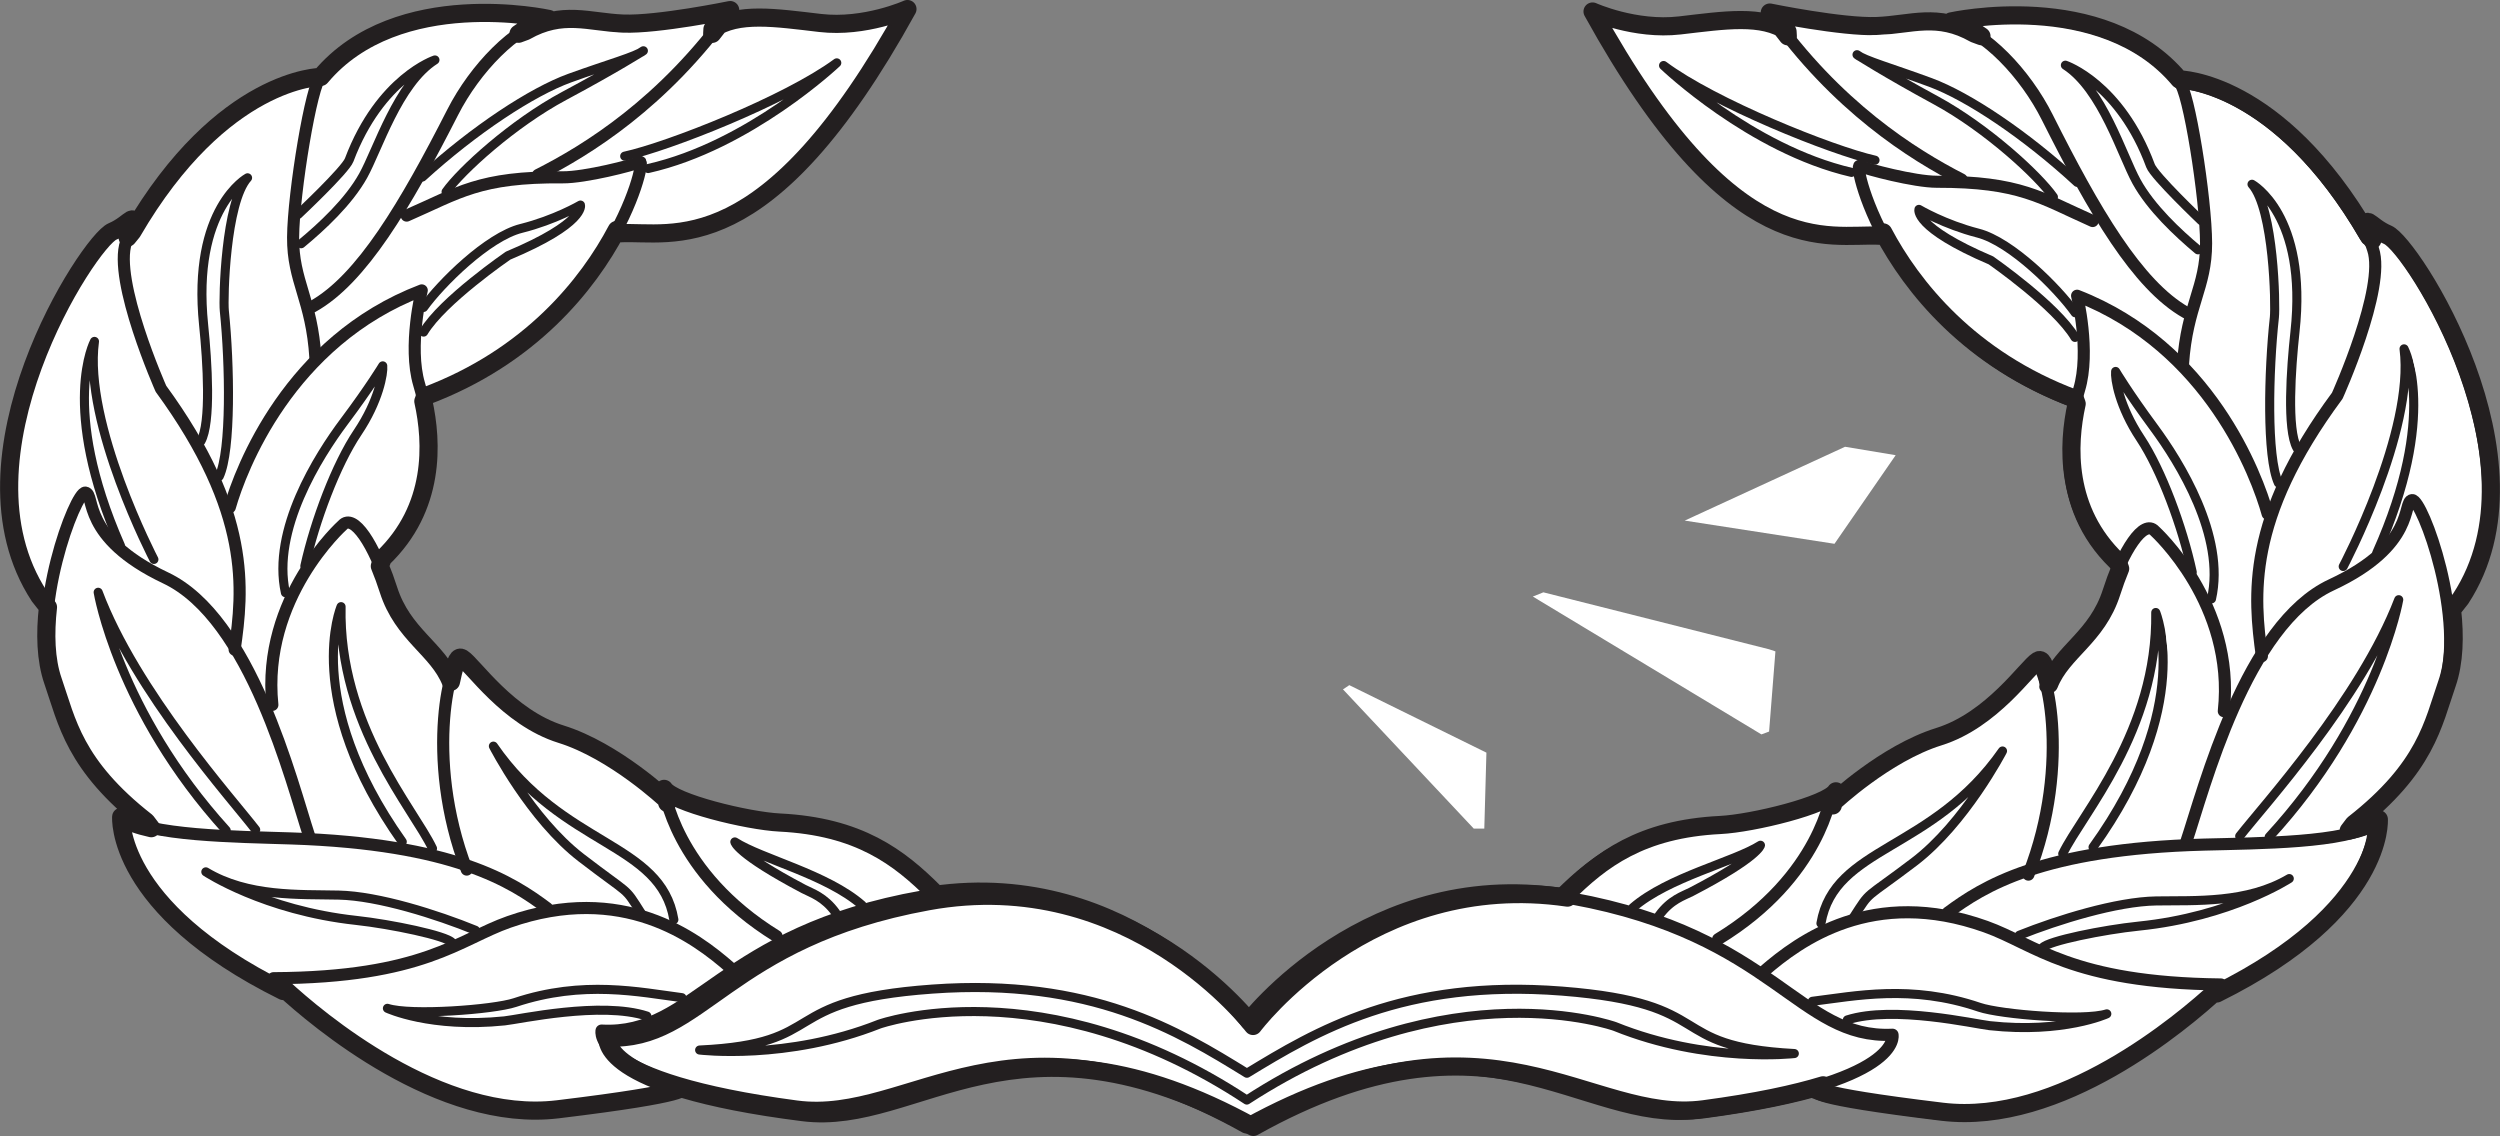
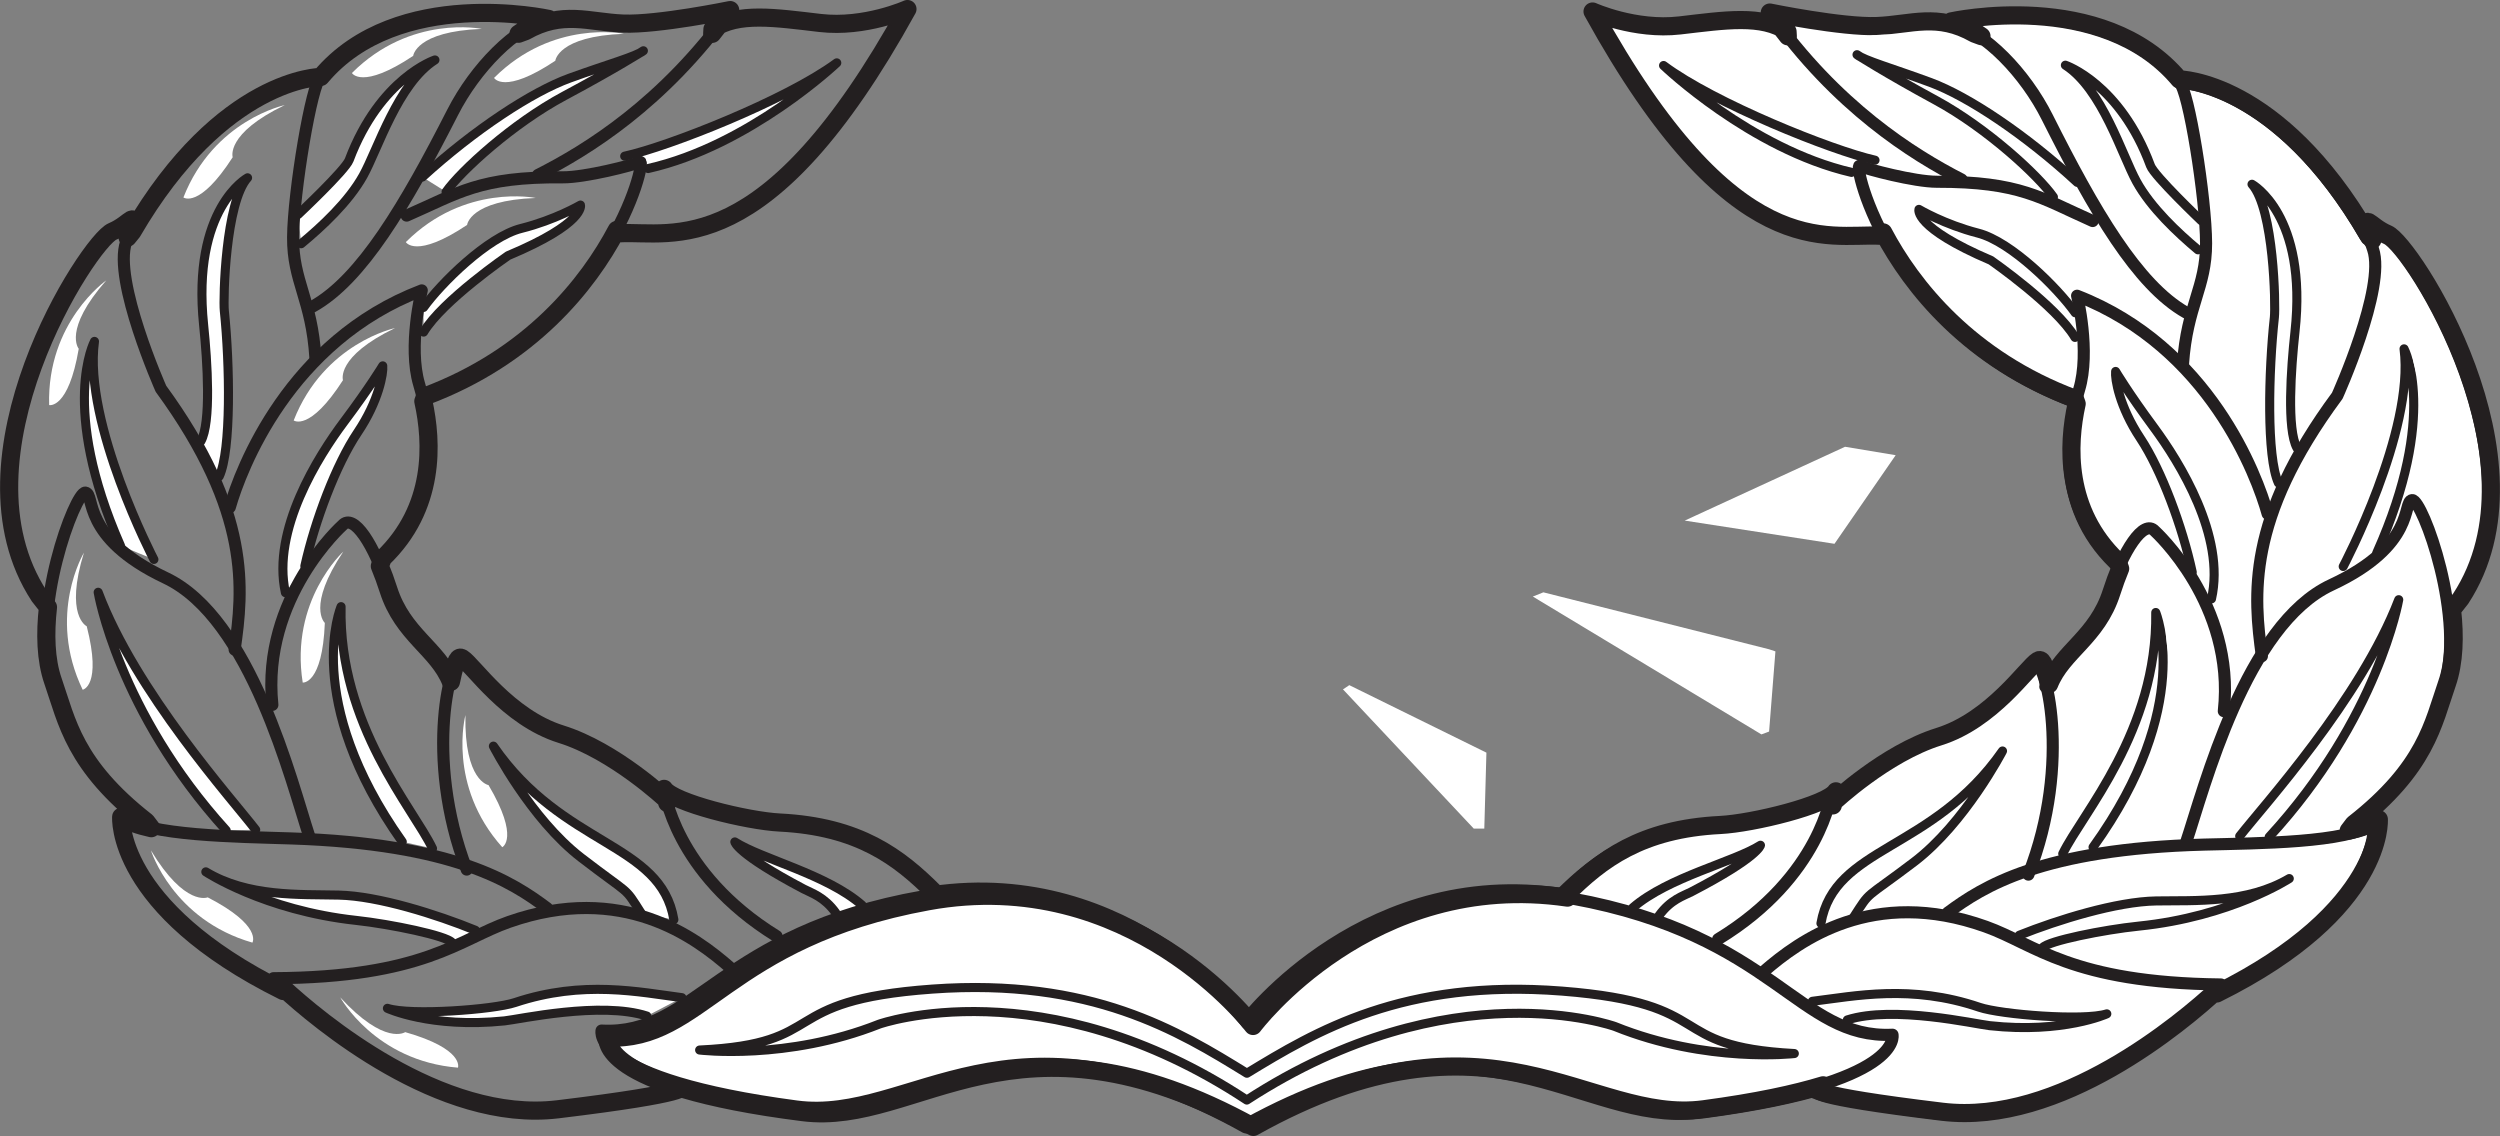
<svg xmlns="http://www.w3.org/2000/svg" width="1500.083" height="681.639">
  <rect width="100%" height="100%" fill="#808080" stroke="none" />
  <defs>
    <clipPath clipPathUnits="userSpaceOnUse" id="clipPath18">
      <path d="m0,1218.52l0,-1218.52l2681.41,0l0,1218.52l-2681.41,0z" id="path20" />
    </clipPath>
  </defs>
  <g>
    <title>Layer 1</title>
    <g externalResourcesRequired="false" id="g10" transform="matrix(1.25 0 0 -1.25 0.042 681.638)">
      <path id="path30" d="m880.57,284.272l29.367,42.529l-24.301,4.051l-76.965,-35.442l71.899,-11.138" fill-rule="nonzero" fill="#ffffff" />
      <path id="path34" d="m852.215,232.623l-3.039,-38.477l-3.679,-1.372l-109.738,66.18l5.066,2.026l108.35,-27.343" fill-rule="nonzero" fill="#ffffff" />
      <path id="path38" d="m647.664,216.421l65.822,-32.402l-1.016,-36.452l-5.066,0l-62.779,66.832l3.039,2.023" fill-rule="nonzero" fill="#ffffff" />
-       <path id="path42" d="m326.915,23.66c0,0 7.386,-2.788 -59.191,-10.84c-56.501,-6.833 -115.46,43.165 -131.999,58.439l0.213,-1.669c-81,40.125 -77.8,83.616 -77.8,83.616c3.196,-2.33 8.256,-4.099 14.459,-5.454l-2.393,3.15c-34.729,27.167 -38.073,48.106 -44.803,67.514c-3.531,10.179 -3.823,22.845 -2.405,35.433l-4.157,5.278c-43.513,66.461 23.817,170.367 35.154,175.085c8.863,3.685 12.504,12.328 7.251,-2.946l2.23,2.739c43.195,74.223 90.472,74.366 90.472,74.366c36.853,44.005 109.467,27.845 109.467,27.845c-4.678,-1.168 -9.617,-3.652 -14.538,-7.111l3.322,1.222c17.875,10.123 30.302,4.31 46.92,3.661c16.623,-0.653 51.362,6.48 51.362,6.48c-2.848,-3.974 -5.73,-7.769 -8.641,-11.403l0.126,2.247c12.143,8.346 30.18,5.478 51.721,2.967c21.544,-2.506 41.882,6.686 41.882,6.686c-67.737,-122.871 -113.201,-106.272 -137.894,-107.636l-1.642,1.608c-13.695,-25.948 -41.364,-60.979 -91.98,-79.852l-0.874,-2.398c4.383,-19.82 5.809,-51.151 -19.485,-75.379l-1.393,-3.767c1.442,-3.479 2.837,-7.283 4.131,-11.321c6.972,-21.747 23.612,-28.311 29.984,-44.207l0.238,0.997c2.04,9.816 3.398,11.403 5.163,10.349c5.041,-3.033 21.855,-28.495 47.513,-36.487c25.658,-8.003 50.54,-31.449 50.54,-31.449l0.384,-1.565c-1.215,4.251 -1.512,6.774 -1.512,6.774c4.234,-6.661 40.017,-15.384 55.469,-16.158c38.048,-1.9 57.285,-16.558 74.427,-33.708l-1.043,-1.163c94.696,13.872 150.95,-61.613 150.95,-61.613c0,0 58.635,77.635 156.079,59.848c97.444,-17.786 108.561,-67.524 153.761,-65.37c0,0 5.715,-23.299 -93.864,-35.865c-55.193,-6.963 -101.526,56.098 -216.132,-7.063c-114.195,63.898 -160.932,1.138 -216.079,8.454c-25.378,3.37 -43.903,7.393 -57.414,11.52l2.021,-1.853" fill-rule="nonzero" fill="#ffffff" />
      <path id="path44" d="m326.915,23.66c0,0 7.386,-2.788 -59.191,-10.84c-56.501,-6.833 -115.46,43.165 -131.999,58.439l0.213,-1.669c-81,40.125 -77.8,83.616 -77.8,83.616c3.196,-2.33 8.256,-4.099 14.459,-5.454l-2.393,3.15c-34.729,27.167 -38.073,48.106 -44.803,67.514c-3.531,10.179 -3.823,22.845 -2.405,35.433l-4.157,5.278c-43.513,66.461 23.817,170.367 35.154,175.085c8.863,3.685 12.504,12.328 7.251,-2.946l2.23,2.739c43.195,74.223 90.472,74.366 90.472,74.366c36.853,44.005 109.467,27.845 109.467,27.845c-4.678,-1.168 -9.617,-3.652 -14.538,-7.111l3.322,1.222c17.875,10.123 30.302,4.31 46.92,3.661c16.623,-0.653 51.362,6.48 51.362,6.48c-2.848,-3.974 -5.73,-7.769 -8.641,-11.403l0.126,2.247c12.143,8.346 30.18,5.478 51.721,2.967c21.544,-2.506 41.882,6.686 41.882,6.686c-67.737,-122.871 -113.201,-106.272 -137.894,-107.636l-1.642,1.608c-13.695,-25.948 -41.364,-60.979 -91.98,-79.852l-0.874,-2.398c4.383,-19.82 5.809,-51.151 -19.485,-75.379l-1.393,-3.767c1.442,-3.479 2.837,-7.283 4.131,-11.321c6.972,-21.747 23.612,-28.311 29.984,-44.207l0.238,0.997c2.04,9.816 3.398,11.403 5.163,10.349c5.041,-3.033 21.855,-28.495 47.513,-36.487c25.658,-8.003 50.54,-31.449 50.54,-31.449l0.384,-1.565c-1.215,4.251 -1.512,6.774 -1.512,6.774c4.234,-6.661 40.017,-15.384 55.469,-16.158c38.048,-1.9 57.285,-16.558 74.427,-33.708l-1.043,-1.163c94.696,13.872 150.95,-61.613 150.95,-61.613c0,0 58.635,77.635 156.079,59.848c97.444,-17.786 108.561,-67.524 153.761,-65.37c0,0 5.715,-23.299 -93.864,-35.865c-55.193,-6.963 -101.526,56.098 -216.132,-7.063c-114.195,63.898 -160.932,1.138 -216.079,8.454c-25.378,3.37 -43.903,7.393 -57.414,11.52l2.021,-1.853z" stroke-miterlimit="4" stroke-linejoin="round" stroke-linecap="round" stroke-width="8.713" stroke="#231f20" fill="none" />
      <path id="path46" d="m873.087,22.478c0,0 -7.389,-2.783 59.181,-10.83c56.509,-6.834 115.466,43.163 132.007,58.434l-0.215,-1.67c80.998,40.127 77.802,83.621 77.802,83.621c-3.2,-2.334 -8.257,-4.105 -14.46,-5.46l2.394,3.152c34.728,27.161 38.071,48.104 44.802,67.514c3.531,10.178 3.822,22.843 2.403,35.431l4.162,5.278c43.508,66.461 -23.822,170.367 -35.158,175.085c-8.861,3.685 -12.508,12.33 -7.25,-2.946l-2.233,2.741c-43.191,74.22 -90.476,74.368 -90.476,74.368c-36.849,44.001 -109.465,27.841 -109.465,27.841c4.681,-1.164 9.622,-3.652 14.54,-7.111l-3.321,1.226c-17.874,10.123 -30.297,4.305 -46.919,3.656c-16.621,-0.649 -51.367,6.48 -51.367,6.48c2.855,-3.97 5.733,-7.769 8.642,-11.403l-0.121,2.247c-12.146,8.346 -30.181,5.478 -51.725,2.972c-21.548,-2.511 -41.879,6.682 -41.879,6.682c67.733,-122.87 113.197,-106.272 137.892,-107.637l1.642,1.608c13.699,-25.944 41.365,-60.975 91.98,-79.848l0.873,-2.402c-4.381,-19.817 -5.809,-51.147 19.485,-75.378l1.392,-3.767c-1.437,-3.477 -2.833,-7.283 -4.131,-11.321c-6.968,-21.749 -23.611,-28.313 -29.98,-44.204l-0.242,1c-2.041,9.812 -3.392,11.398 -5.16,10.34c-5.039,-3.027 -21.857,-28.489 -47.509,-36.487c-25.657,-7.994 -50.548,-31.44 -50.548,-31.44l-0.38,-1.57c1.217,4.253 1.513,6.771 1.513,6.771c-4.234,-6.657 -40.013,-15.384 -55.475,-16.153c-38.044,-1.902 -57.279,-16.56 -74.419,-33.713l1.043,-1.159c-94.701,13.871 -150.95,-61.614 -150.95,-61.614c0,0 -58.635,77.631 -156.079,59.844c-97.445,-17.777 -108.56,-67.515 -153.76,-65.372c0,0 -5.716,-23.294 93.861,-35.856c55.195,-6.963 101.523,56.093 216.135,-7.071c114.191,63.903 160.93,1.142 216.079,8.459c25.379,3.374 43.898,7.393 57.413,11.519l-2.018,-1.857" fill-rule="nonzero" fill="#ffffff" />
      <path id="path48" d="m873.087,22.478c0,0 -7.389,-2.783 59.181,-10.83c56.509,-6.834 115.466,43.163 132.007,58.434l-0.215,-1.67c80.998,40.127 77.802,83.621 77.802,83.621c-3.2,-2.334 -8.257,-4.105 -14.46,-5.46l2.394,3.152c34.728,27.161 38.071,48.104 44.802,67.514c3.531,10.178 3.822,22.843 2.403,35.431l4.162,5.278c43.508,66.461 -23.822,170.367 -35.158,175.085c-8.861,3.685 -12.508,12.33 -7.25,-2.946l-2.233,2.741c-43.191,74.22 -90.476,74.368 -90.476,74.368c-36.849,44.001 -109.465,27.841 -109.465,27.841c4.681,-1.164 9.622,-3.652 14.54,-7.111l-3.321,1.226c-17.874,10.123 -30.297,4.305 -46.919,3.656c-16.621,-0.649 -51.367,6.48 -51.367,6.48c2.855,-3.97 5.733,-7.769 8.642,-11.403l-0.121,2.247c-12.146,8.346 -30.181,5.478 -51.725,2.972c-21.548,-2.511 -41.879,6.682 -41.879,6.682c67.733,-122.87 113.197,-106.272 137.892,-107.637l1.642,1.608c13.699,-25.944 41.365,-60.975 91.98,-79.848l0.873,-2.402c-4.381,-19.817 -5.809,-51.147 19.485,-75.378l1.392,-3.767c-1.437,-3.477 -2.833,-7.283 -4.131,-11.321c-6.968,-21.749 -23.611,-28.313 -29.98,-44.204l-0.242,1c-2.041,9.812 -3.392,11.398 -5.16,10.34c-5.039,-3.027 -21.857,-28.489 -47.509,-36.487c-25.657,-7.994 -50.548,-31.44 -50.548,-31.44l-0.38,-1.57c1.217,4.253 1.513,6.771 1.513,6.771c-4.234,-6.657 -40.013,-15.384 -55.475,-16.153c-38.044,-1.902 -57.279,-16.56 -74.419,-33.713l1.043,-1.159c-94.701,13.871 -150.95,-61.614 -150.95,-61.614c0,0 -58.635,77.631 -156.079,59.844c-97.445,-17.777 -108.56,-67.515 -153.76,-65.372c0,0 -5.716,-23.294 93.861,-35.856c55.195,-6.963 101.523,56.093 216.135,-7.071c114.191,63.903 160.93,1.142 216.079,8.459c25.379,3.374 43.898,7.393 57.413,11.519l-2.018,-1.857z" stroke-miterlimit="4" stroke-linejoin="round" stroke-linecap="round" stroke-width="8.713" stroke="#231f20" fill="none" />
      <path id="path50" d="m323.441,103.849c-6.202,37.201 -53.245,34.718 -86.634,83.299c0,0 17.782,-34.823 42.184,-53.59c24.403,-18.766 20.291,-13.28 28.759,-26.598" fill-rule="nonzero" fill="#ffffff" />
      <path id="path52" d="m323.441,103.849c-6.202,37.201 -53.245,34.718 -86.634,83.299c0,0 17.782,-34.823 42.184,-53.59c24.403,-18.766 20.291,-13.28 28.759,-26.598" stroke-miterlimit="4" stroke-linejoin="round" stroke-linecap="round" stroke-width="4.357" stroke="#231f20" fill="none" />
      <path id="path54" d="m413.777,110.803c-16.901,14.81 -48.406,22.201 -61.072,30.357c0,0 0.752,-5.559 33.075,-22.604c3.752,-1.975 9.842,-3.715 15.368,-11.424" fill-rule="nonzero" fill="#ffffff" />
      <path id="path56" d="m413.777,110.803c-16.901,14.81 -48.406,22.201 -61.072,30.357c0,0 0.752,-5.559 33.075,-22.604c3.752,-1.975 9.842,-3.715 15.368,-11.424" stroke-miterlimit="4" stroke-linejoin="round" stroke-linecap="round" stroke-width="4.357" stroke="#231f20" fill="none" />
      <path id="path58" d="m783.775,109.609c16.997,14.707 48.543,21.892 61.262,29.963c0,0 -0.788,-5.554 -33.215,-22.388c-3.764,-1.949 -9.868,-3.65 -15.444,-11.325" fill-rule="nonzero" fill="#ffffff" />
      <path id="path60" d="m783.775,109.609c16.997,14.707 48.543,21.892 61.262,29.963c0,0 -0.788,-5.554 -33.215,-22.388c-3.764,-1.949 -9.868,-3.65 -15.444,-11.325" stroke-miterlimit="4" stroke-linejoin="round" stroke-linecap="round" stroke-width="4.357" stroke="#231f20" fill="none" />
      <path id="path62" d="m299.834,470.348c20.821,4.511 77.634,26.928 101.804,44.788c0,0 -42.01,-39.803 -90.549,-50.723" fill-rule="nonzero" fill="#ffffff" />
      <path id="path64" d="m299.834,470.348c20.821,4.511 77.634,26.928 101.804,44.788c0,0 -42.01,-39.803 -90.549,-50.723" stroke-miterlimit="4" stroke-linejoin="round" stroke-linecap="round" stroke-width="4.357" stroke="#231f20" fill="none" />
      <path id="path66" d="m202.721,460.332c24.86,22.667 52.543,40.895 70.777,47.505c18.242,6.61 32.04,10.401 35.307,13.104c0,0 -13.314,-8.472 -37.971,-21.656c-24.654,-13.184 -49.513,-35.851 -56.738,-46.055" fill-rule="nonzero" fill="#ffffff" />
      <path id="path68" d="m202.721,460.332c24.86,22.667 52.543,40.895 70.777,47.505c18.242,6.61 32.04,10.401 35.307,13.104c0,0 -13.314,-8.472 -37.971,-21.656c-24.654,-13.184 -49.513,-35.851 -56.738,-46.055" stroke-miterlimit="4" stroke-linejoin="round" stroke-linecap="round" stroke-width="4.357" stroke="#231f20" fill="none" />
      <path id="path70" d="m144.534,428.315c9.805,8.11 22.762,20.086 29.745,32.634c6.982,12.544 16.716,44.292 34.47,55.583c0,0 -26.304,-8.624 -41.165,-47.997c-1.857,-4.923 -24.497,-26.175 -24.497,-26.175" fill-rule="nonzero" fill="#ffffff" />
      <path id="path72" d="m144.534,428.315c9.805,8.11 22.762,20.086 29.745,32.634c6.982,12.544 16.716,44.292 34.47,55.583c0,0 -26.304,-8.624 -41.165,-47.997c-1.857,-4.923 -24.497,-26.175 -24.497,-26.175" stroke-miterlimit="4" stroke-linejoin="round" stroke-linecap="round" stroke-width="4.357" stroke="#231f20" fill="none" />
      <path id="path74" d="m203.303,385.897c9.082,15.127 40.557,36.701 40.557,36.701c37.407,15.683 34.745,24.275 34.745,24.275c0,0 -12.265,-7.178 -28.408,-11.202c-16.137,-4.03 -38.656,-26.455 -46.931,-37.951" fill-rule="nonzero" fill="#ffffff" />
      <path id="path76" d="m203.303,385.897c9.082,15.127 40.557,36.701 40.557,36.701c37.407,15.683 34.745,24.275 34.745,24.275c0,0 -12.265,-7.178 -28.408,-11.202c-16.137,-4.03 -38.656,-26.455 -46.931,-37.951" stroke-miterlimit="4" stroke-linejoin="round" stroke-linecap="round" stroke-width="4.357" stroke="#231f20" fill="none" />
      <path id="path78" d="m105.204,316.656c5.812,12.424 5.108,53.628 2.442,79.48c-0.598,5.851 0.542,52.082 11.159,63.821c0,0 -26.885,-14.488 -21.085,-70.756c1.813,-17.553 3.659,-46.924 -1.347,-55.719" fill-rule="nonzero" fill="#ffffff" />
      <path id="path80" d="m105.204,316.656c5.812,12.424 5.108,53.628 2.442,79.48c-0.598,5.851 0.542,52.082 11.159,63.821c0,0 -26.885,-14.488 -21.085,-70.756c1.813,-17.553 3.659,-46.924 -1.347,-55.719" stroke-miterlimit="4" stroke-linejoin="round" stroke-linecap="round" stroke-width="4.357" stroke="#231f20" fill="none" />
      <path id="path82" d="m73.843,276.765c0,0 -33.911,65.087 -28.53,104.663c0,0 -16.877,-31.301 12.475,-98.043" fill-rule="nonzero" fill="#ffffff" />
      <path id="path84" d="m73.843,276.765c0,0 -33.911,65.087 -28.53,104.663c0,0 -16.877,-31.301 12.475,-98.043" stroke-miterlimit="4" stroke-linejoin="round" stroke-linecap="round" stroke-width="4.357" stroke="#231f20" fill="none" />
      <path id="path86" d="m146.301,273.595c4.848,21.786 15.064,48.852 25.315,64.101c10.255,15.245 12.438,28.479 12.076,31.989c0,0 -6.055,-10.085 -18.527,-26.743c-12.475,-16.658 -34.835,-52.076 -28.189,-82.135" fill-rule="nonzero" fill="#ffffff" />
      <path id="path88" d="m146.301,273.595c4.848,21.786 15.064,48.852 25.315,64.101c10.255,15.245 12.438,28.479 12.076,31.989c0,0 -6.055,-10.085 -18.527,-26.743c-12.475,-16.658 -34.835,-52.076 -28.189,-82.135" stroke-miterlimit="4" stroke-linejoin="round" stroke-linecap="round" stroke-width="4.357" stroke="#231f20" fill="none" />
      <path id="path90" d="m122.7,146.999c-10.929,14.247 -57.669,66.185 -75.607,114.002c0,0 9.419,-56.969 61.445,-114.278" fill-rule="nonzero" fill="#ffffff" />
      <path id="path92" d="m122.7,146.999c-10.929,14.247 -57.669,66.185 -75.607,114.002c0,0 9.419,-56.969 61.445,-114.278" stroke-miterlimit="4" stroke-linejoin="round" stroke-linecap="round" stroke-width="4.357" stroke="#231f20" fill="none" />
      <path id="path94" d="m207.583,138.022c-9.071,19.163 -45.128,59.196 -43.898,116.081c0,0 -19.058,-44.534 29.372,-112.852" fill-rule="nonzero" fill="#ffffff" />
      <path id="path96" d="m207.583,138.022c-9.071,19.163 -45.128,59.196 -43.898,116.081c0,0 -19.058,-44.534 29.372,-112.852" stroke-miterlimit="4" stroke-linejoin="round" stroke-linecap="round" stroke-width="4.357" stroke="#231f20" fill="none" />
      <path id="path98" d="m228.186,98.753c-18.516,7.552 -46.633,16.481 -65.594,16.887c-18.964,0.411 -43.655,-0.956 -63.823,11.159c0,0 27.902,-18.495 72.171,-23.303c16.74,-1.818 43.326,-7.356 46.03,-10.627" fill-rule="nonzero" fill="#ffffff" />
      <path id="path100" d="m228.186,98.753c-18.516,7.552 -46.633,16.481 -65.594,16.887c-18.964,0.411 -43.655,-0.956 -63.823,11.159c0,0 27.902,-18.495 72.171,-23.303c16.74,-1.818 43.326,-7.356 46.03,-10.627" stroke-miterlimit="4" stroke-linejoin="round" stroke-linecap="round" stroke-width="4.357" stroke="#231f20" fill="none" />
      <path id="path102" d="m327.301,66.407c-20.371,2.627 -47.326,8.583 -80.163,-2.355c-10.29,-3.428 -50.191,-6.358 -61.204,-2.76c0,0 20.787,-9.68 56.196,-6.033c7.024,0.726 46.321,9.505 68.347,2.324" fill-rule="nonzero" fill="#ffffff" />
      <path id="path104" d="m327.301,66.407c-20.371,2.627 -47.326,8.583 -80.163,-2.355c-10.29,-3.428 -50.191,-6.358 -61.204,-2.76c0,0 20.787,-9.68 56.196,-6.033c7.024,0.726 46.321,9.505 68.347,2.324" stroke-miterlimit="4" stroke-linejoin="round" stroke-linecap="round" stroke-width="4.357" stroke="#231f20" fill="none" />
      <path id="path106" d="m900.024,468.415c-20.783,4.65 -77.449,27.424 -101.503,45.446c0,0 41.75,-40.076 90.217,-51.304" fill-rule="nonzero" fill="#ffffff" />
      <path id="path108" d="m900.024,468.415c-20.783,4.65 -77.449,27.424 -101.503,45.446c0,0 41.75,-40.076 90.217,-51.304" stroke-miterlimit="4" stroke-linejoin="round" stroke-linecap="round" stroke-width="4.357" stroke="#231f20" fill="none" />
      <path id="path110" d="m997.079,457.777c-24.717,22.824 -52.28,41.231 -70.472,47.961c-18.201,6.722 -31.976,10.602 -35.225,13.323c0,0 13.265,-8.552 37.834,-21.897c24.565,-13.341 49.277,-36.169 56.442,-46.417" fill-rule="nonzero" fill="#ffffff" />
      <path id="path112" d="m997.079,457.777c-24.717,22.824 -52.28,41.231 -70.472,47.961c-18.201,6.722 -31.976,10.602 -35.225,13.323c0,0 13.265,-8.552 37.834,-21.897c24.565,-13.341 49.277,-36.169 56.442,-46.417" stroke-miterlimit="4" stroke-linejoin="round" stroke-linecap="round" stroke-width="4.357" stroke="#231f20" fill="none" />
      <path id="path114" d="m1055.056,425.387c-9.756,8.169 -22.631,20.231 -29.532,32.819c-6.905,12.589 -16.438,44.395 -34.115,55.806c0,0 26.252,-8.798 40.855,-48.261c1.826,-4.932 24.332,-26.332 24.332,-26.332" fill-rule="nonzero" fill="#ffffff" />
      <path id="path116" d="m1055.056,425.387c-9.756,8.169 -22.631,20.231 -29.532,32.819c-6.905,12.589 -16.438,44.395 -34.115,55.806c0,0 26.252,-8.798 40.855,-48.261c1.826,-4.932 24.332,-26.332 24.332,-26.332" stroke-miterlimit="4" stroke-linejoin="round" stroke-linecap="round" stroke-width="4.357" stroke="#231f20" fill="none" />
      <path id="path118" d="m996.018,383.344c-8.986,15.186 -40.322,36.963 -40.322,36.963c-37.306,15.922 -34.589,24.497 -34.589,24.497c0,0 12.222,-7.255 28.328,-11.387c16.115,-4.133 38.496,-26.701 46.695,-38.251" fill-rule="nonzero" fill="#ffffff" />
      <path id="path120" d="m996.018,383.344c-8.986,15.186 -40.322,36.963 -40.322,36.963c-37.306,15.922 -34.589,24.497 -34.589,24.497c0,0 12.222,-7.255 28.328,-11.387c16.115,-4.133 38.496,-26.701 46.695,-38.251" stroke-miterlimit="4" stroke-linejoin="round" stroke-linecap="round" stroke-width="4.357" stroke="#231f20" fill="none" />
      <path id="path122" d="m1093.668,313.474c-5.733,12.459 -4.771,53.659 -1.938,79.492c0.644,5.846 -0.206,52.084 -10.741,63.893c0,0 26.793,-14.66 20.622,-70.895c-1.92,-17.537 -3.956,-46.896 0.994,-55.724" fill-rule="nonzero" fill="#ffffff" />
      <path id="path124" d="m1093.668,313.474c-5.733,12.459 -4.771,53.659 -1.938,79.492c0.644,5.846 -0.206,52.084 -10.741,63.893c0,0 26.793,-14.66 20.622,-70.895c-1.92,-17.537 -3.956,-46.896 0.994,-55.724" stroke-miterlimit="4" stroke-linejoin="round" stroke-linecap="round" stroke-width="4.357" stroke="#231f20" fill="none" />
      <path id="path126" d="m1124.767,273.382c0,0 34.33,64.867 29.206,104.476c0,0 16.675,-31.41 -13.104,-97.961" fill-rule="nonzero" fill="#ffffff" />
      <path id="path128" d="m1124.767,273.382c0,0 34.33,64.867 29.206,104.476c0,0 16.675,-31.41 -13.104,-97.961" stroke-miterlimit="4" stroke-linejoin="round" stroke-linecap="round" stroke-width="4.357" stroke="#231f20" fill="none" />
      <path id="path130" d="m1052.294,270.676c-4.708,21.817 -14.755,48.952 -24.909,64.266c-10.15,15.313 -12.249,28.557 -11.864,32.062c0,0 5.992,-10.122 18.353,-26.86c12.365,-16.739 34.5,-52.298 27.657,-82.312" fill-rule="nonzero" fill="#ffffff" />
      <path id="path132" d="m1052.294,270.676c-4.708,21.817 -14.755,48.952 -24.909,64.266c-10.15,15.313 -12.249,28.557 -11.864,32.062c0,0 5.992,-10.122 18.353,-26.86c12.365,-16.739 34.5,-52.298 27.657,-82.312" stroke-miterlimit="4" stroke-linejoin="round" stroke-linecap="round" stroke-width="4.357" stroke="#231f20" fill="none" />
      <path id="path134" d="m1075.078,143.939c11.018,14.169 58.098,65.804 76.339,113.504c0,0 -9.783,-56.907 -62.179,-113.876" fill-rule="nonzero" fill="#ffffff" />
      <path id="path136" d="m1075.078,143.939c11.018,14.169 58.098,65.804 76.339,113.504c0,0 -9.783,-56.907 -62.179,-113.876" stroke-miterlimit="4" stroke-linejoin="round" stroke-linecap="round" stroke-width="4.357" stroke="#231f20" fill="none" />
      <path id="path138" d="m990.138,135.499c9.197,19.108 45.509,58.909 44.65,115.799c0,0 18.769,-44.653 -30.105,-112.661" fill-rule="nonzero" fill="#ffffff" />
      <path id="path140" d="m990.138,135.499c9.197,19.108 45.509,58.909 44.65,115.799c0,0 18.769,-44.653 -30.105,-112.661" stroke-miterlimit="4" stroke-linejoin="round" stroke-linecap="round" stroke-width="4.357" stroke="#231f20" fill="none" />
      <path id="path142" d="m874.063,102.075c6.44,37.162 53.47,34.369 87.165,82.74c0,0 -17.999,-34.704 -42.524,-53.313c-24.52,-18.614 -20.376,-13.151 -28.933,-26.415" fill-rule="nonzero" fill="#ffffff" />
      <path id="path144" d="m874.063,102.075c6.44,37.162 53.47,34.369 87.165,82.74c0,0 -17.999,-34.704 -42.524,-53.313c-24.52,-18.614 -20.376,-13.151 -28.933,-26.415" stroke-miterlimit="4" stroke-linejoin="round" stroke-linecap="round" stroke-width="4.357" stroke="#231f20" fill="none" />
      <path id="path146" d="m969.283,96.374c18.563,7.428 46.735,16.168 65.706,16.46c18.962,0.285 43.643,-1.236 63.889,10.742c0,0 -28.02,-18.312 -72.316,-22.835c-16.751,-1.718 -43.379,-7.082 -46.1,-10.33" fill-rule="nonzero" fill="#ffffff" />
      <path id="path148" d="m969.283,96.374c18.563,7.428 46.735,16.168 65.706,16.46c18.962,0.285 43.643,-1.236 63.889,10.742c0,0 -28.02,-18.312 -72.316,-22.835c-16.751,-1.718 -43.379,-7.082 -46.1,-10.33" stroke-miterlimit="4" stroke-linejoin="round" stroke-linecap="round" stroke-width="4.357" stroke="#231f20" fill="none" />
      <path id="path150" d="m869.964,64.661c20.385,2.498 47.375,8.276 80.147,-2.867c10.262,-3.496 50.15,-6.686 61.181,-3.16c0,0 -20.85,-9.55 -56.236,-5.669c-7.013,0.764 -46.256,9.805 -68.324,2.76" fill-rule="nonzero" fill="#ffffff" />
      <path id="path152" d="m869.964,64.661c20.385,2.498 47.375,8.276 80.147,-2.867c10.262,-3.496 50.15,-6.686 61.181,-3.16c0,0 -20.85,-9.55 -56.236,-5.669c-7.013,0.764 -46.256,9.805 -68.324,2.76" stroke-miterlimit="4" stroke-linejoin="round" stroke-linecap="round" stroke-width="4.357" stroke="#231f20" fill="none" />
      <path id="path154" d="m598.472,17.254c98.111,63.792 176.683,35.319 176.683,35.319c44.193,-17.866 86.135,-12.992 86.135,-12.992c-63.522,3.411 -35.234,23.979 -111.492,29.972c-76.254,5.991 -118.317,-19.378 -151.281,-39.433c-32.835,20.265 -74.728,45.908 -151.026,40.403c-76.295,-5.5 -48.139,-26.247 -111.682,-29.255c0,0 41.913,-5.138 86.218,12.438c0,0 78.754,27.965 176.445,-36.452" fill-rule="nonzero" fill="#ffffff" />
      <path id="path156" d="m598.472,17.254c98.111,63.792 176.683,35.319 176.683,35.319c44.193,-17.866 86.135,-12.992 86.135,-12.992c-63.522,3.411 -35.234,23.979 -111.492,29.972c-76.254,5.991 -118.317,-19.378 -151.281,-39.433c-32.835,20.265 -74.728,45.908 -151.026,40.403c-76.295,-5.5 -48.139,-26.247 -111.682,-29.255c0,0 41.913,-5.138 86.218,12.438c0,0 78.754,27.965 176.445,-36.452z" stroke-miterlimit="4" stroke-linejoin="round" stroke-linecap="round" stroke-width="4.357" stroke="#231f20" fill="none" />
      <path id="path158" d="m319.868,161.421c0,0 -24.883,23.446 -50.54,31.449c-25.658,7.992 -42.471,33.454 -47.513,36.487c-5.045,3.024 -18.817,-46.88 2.185,-101.471" stroke-miterlimit="4" stroke-linejoin="round" stroke-linecap="round" stroke-width="5.808" stroke="#231f20" fill="none" />
      <path id="path160" d="m824.714,94.475c49.443,30.072 54.455,70.349 54.455,70.349c-4.283,-6.635 -40.121,-15.125 -55.574,-15.798c-38.058,-1.657 -57.391,-16.188 -74.638,-33.232" stroke-miterlimit="4" stroke-linejoin="round" stroke-linecap="round" stroke-width="5.808" stroke="#231f20" fill="none" />
      <path id="path162" d="m372.741,95.927c-49.252,30.395 -54,70.704 -54,70.704c4.234,-6.661 40.017,-15.384 55.469,-16.158c38.048,-1.9 57.285,-16.558 74.427,-33.708" stroke-miterlimit="4" stroke-linejoin="round" stroke-linecap="round" stroke-width="5.808" stroke="#231f20" fill="none" />
      <path id="path164" d="m297.724,433.476c24.691,1.36 70.156,-15.233 137.89,107.635c0,0 -20.333,-9.192 -41.879,-6.682c-21.541,2.506 -39.576,5.379 -51.721,-2.972" stroke-miterlimit="4" stroke-linejoin="round" stroke-linecap="round" stroke-width="5.808" stroke="#231f20" fill="none" />
      <path id="path166" d="m258.197,461.326c23.606,11.895 60.285,34.594 92.336,79.288c0,0 -34.741,-7.129 -51.362,-6.476c-16.623,0.644 -29.047,6.458 -46.92,-3.661" stroke-miterlimit="4" stroke-linejoin="round" stroke-linecap="round" stroke-width="5.808" stroke="#231f20" fill="none" />
      <path id="path168" d="m204.101,355.234c87.677,32.694 106.507,113.861 103.116,112.326c-3.39,-1.531 -26.429,-7.456 -37.08,-7.371c-40.144,0.318 -50.069,-7.527 -74.964,-18.371" stroke-miterlimit="4" stroke-linejoin="round" stroke-linecap="round" stroke-width="5.808" stroke="#231f20" fill="none" />
      <path id="path170" d="m150.013,398.139c23.485,13.062 44.508,48.676 67.244,93.256c10.818,21.222 30.07,40.94 46.207,44.972c0,0 -72.615,16.16 -109.466,-27.845" stroke-miterlimit="4" stroke-linejoin="round" stroke-linecap="round" stroke-width="5.808" stroke="#231f20" fill="none" />
      <path id="path172" d="m63.527,434.152c43.19,74.222 90.472,74.369 90.472,74.369c-4.437,-2.824 -13.167,-55.753 -13.336,-77.054c-0.166,-21.301 8.989,-29.816 10.712,-58.021" stroke-miterlimit="4" stroke-linejoin="round" stroke-linecap="round" stroke-width="5.808" stroke="#231f20" fill="none" />
      <path id="path174" d="m110.281,301.809c5.211,18.275 28.43,79.792 92.14,104.102c0,0 -6.701,-26.71 -1.266,-45.066c5.442,-18.359 11.643,-55.559 -17.413,-83.39" stroke-miterlimit="4" stroke-linejoin="round" stroke-linecap="round" stroke-width="5.808" stroke="#231f20" fill="none" />
      <path id="path176" d="m112.6,233.465c4.124,28.802 8.103,65.7 -35.384,125.239c0,0 -23.1,52.013 -16.721,70.41c6.383,18.392 2.825,9.103 -6.452,5.245c-11.337,-4.716 -78.667,-108.625 -35.154,-175.084" stroke-miterlimit="4" stroke-linejoin="round" stroke-linecap="round" stroke-width="5.808" stroke="#231f20" fill="none" />
      <path id="path178" d="m148.46,143.741c-8.627,26.31 -27.949,104.728 -68.971,124.147c-41.024,19.418 -33.715,40.276 -38.519,40.962c-4.8,0.687 -26.859,-57.603 -15.518,-90.288c6.73,-19.408 10.073,-40.347 44.8,-67.508" stroke-miterlimit="4" stroke-linejoin="round" stroke-linecap="round" stroke-width="5.808" stroke="#231f20" fill="none" />
      <path id="path180" d="m216.464,218.165c-6.371,15.891 -23.011,22.455 -29.981,44.202c-6.975,21.748 -16.792,36.697 -22.1,30.83c0,0 -38.986,-34.763 -33.675,-86.246" stroke-miterlimit="4" stroke-linejoin="round" stroke-linecap="round" stroke-width="5.808" stroke="#231f20" fill="none" />
      <path id="path182" d="m262.564,109.396c-16.66,12.473 -44.724,30.881 -122.882,33.446c-26.098,0.853 -68.704,1.189 -81.493,10.515c0,0 -3.199,-43.489 77.801,-83.619" stroke-miterlimit="4" stroke-linejoin="round" stroke-linecap="round" stroke-width="5.808" stroke="#231f20" fill="none" />
      <path id="path184" d="m350.668,80.642c-16.901,14.814 -51.897,41.192 -106.345,22.14c-23.963,-8.383 -40.996,-26.691 -113.091,-27.035c0,0 69.973,-70.821 136.543,-62.776c66.574,8.047 59.19,10.831 59.19,10.831" stroke-miterlimit="4" stroke-linejoin="round" stroke-linecap="round" stroke-width="5.808" stroke="#231f20" fill="none" />
      <path id="path186" d="m901.899,431.529c-24.681,1.522 -70.253,-14.779 -137.198,108.521c0,0 20.282,-9.322 41.844,-6.955" stroke-miterlimit="4" stroke-linejoin="round" stroke-linecap="round" stroke-width="5.808" stroke="#231f20" fill="none" />
      <path id="path188" d="m941.603,459.124c-23.522,12.047 -60.058,34.983 -91.814,79.879c0,0 34.692,-7.348 51.318,-6.807c16.626,0.542 29.085,6.274 46.896,-3.961" stroke-miterlimit="4" stroke-linejoin="round" stroke-linecap="round" stroke-width="5.808" stroke="#231f20" fill="none" />
      <path id="path190" d="m995.02,352.687c-87.469,33.258 -105.773,114.541 -102.394,112.993c3.383,-1.557 26.386,-7.626 37.033,-7.612c40.148,0.058 50.02,-7.85 74.844,-18.856" stroke-miterlimit="4" stroke-linejoin="round" stroke-linecap="round" stroke-width="5.808" stroke="#231f20" fill="none" />
      <path id="path192" d="m1049.381,395.241c-23.397,13.216 -44.193,48.962 -66.637,93.689c-10.687,21.289 -29.805,41.132 -45.921,45.267c0,0 72.723,15.69 109.281,-28.548" stroke-miterlimit="4" stroke-linejoin="round" stroke-linecap="round" stroke-width="5.808" stroke="#231f20" fill="none" />
      <path id="path194" d="m1136.103,430.698c-42.716,74.499 -89.997,74.951 -89.997,74.951c4.417,-2.855 12.808,-55.833 12.839,-77.137c0.031,-21.307 -9.174,-29.759 -11.081,-57.95" stroke-miterlimit="4" stroke-linejoin="round" stroke-linecap="round" stroke-width="5.808" stroke="#231f20" fill="none" />
      <path id="path196" d="m1088.495,298.656c-5.097,18.308 -27.921,79.976 -91.47,104.695c0,0 6.534,-26.75 0.971,-45.071c-5.554,-18.326 -11.998,-55.484 16.881,-83.498" stroke-miterlimit="4" stroke-linejoin="round" stroke-linecap="round" stroke-width="5.808" stroke="#231f20" fill="none" />
      <path id="path198" d="m1085.729,230.327c-3.934,28.832 -7.671,65.753 36.191,125.012c0,0 23.437,51.862 17.176,70.298c-6.261,18.436 -2.766,9.123 6.485,5.207c11.313,-4.793 77.964,-109.131 34.03,-175.309" stroke-miterlimit="4" stroke-linejoin="round" stroke-linecap="round" stroke-width="5.808" stroke="#231f20" fill="none" />
      <path id="path200" d="m1049.3,140.845c8.794,26.252 28.615,104.542 69.765,123.693c41.15,19.158 33.972,40.059 38.778,40.715c4.806,0.656 26.489,-57.776 14.943,-90.383c-6.86,-19.369 -10.333,-40.283 -45.24,-67.221" stroke-miterlimit="4" stroke-linejoin="round" stroke-linecap="round" stroke-width="5.808" stroke="#231f20" fill="none" />
      <path id="path202" d="m981.778,215.696c6.467,15.861 23.151,22.311 30.262,44.015c7.111,21.7 17.028,36.591 22.296,30.684c0,0 38.765,-35.016 33.117,-86.458" stroke-miterlimit="4" stroke-linejoin="round" stroke-linecap="round" stroke-width="5.808" stroke="#231f20" fill="none" />
      <path id="path204" d="m878.001,159.624c0,0 25.039,23.291 50.745,31.122c25.706,7.826 42.689,33.18 47.746,36.178c5.07,2.993 18.519,-46.995 -2.837,-101.454" stroke-miterlimit="4" stroke-linejoin="round" stroke-linecap="round" stroke-width="5.808" stroke="#231f20" fill="none" />
      <path id="path206" d="m934.976,107.228c16.737,12.368 44.918,30.593 123.092,32.655c26.109,0.691 68.713,0.752 81.557,9.986c0,0 2.922,-43.506 -78.335,-83.112" stroke-miterlimit="4" stroke-linejoin="round" stroke-linecap="round" stroke-width="5.808" stroke="#231f20" fill="none" />
      <path id="path208" d="m846.688,79.05c16.993,14.7 52.159,40.852 106.48,21.451c23.916,-8.536 40.828,-26.956 112.92,-27.762c0,0 -70.432,-70.368 -136.947,-61.897c-66.516,8.477 -59.123,11.214 -59.123,11.214" stroke-miterlimit="4" stroke-linejoin="round" stroke-linecap="round" stroke-width="5.808" stroke="#231f20" fill="none" />
      <path id="path210" d="m598.441,5.687c114.607,63.164 160.935,0.098 216.128,7.061c99.583,12.573 93.859,35.865 93.859,35.865c-45.196,-2.152 -56.312,47.59 -153.756,65.372c-97.449,17.782 -156.075,-59.849 -156.075,-59.849c0,0 -58.134,78.013 -155.69,60.85c-97.561,-17.153 -108.995,-66.814 -154.178,-64.379c0,0 -5.87,-23.254 93.627,-36.456c55.147,-7.321 101.889,55.439 216.084,-8.463l0,-0l0,-0z" stroke-miterlimit="4" stroke-linejoin="round" stroke-linecap="round" stroke-width="5.808" stroke="#231f20" fill="none" />
      <path id="path212" d="m231.244,531.435c0,0 -34.112,7.057 -62.343,-21.172c0,0 4.708,-8.23 29.407,8.234c0,0 1.178,11.766 32.935,12.938" fill-rule="nonzero" fill="#ffffff" />
      <path id="path214" d="m299.467,529.086c0,0 -34.111,7.057 -62.341,-21.172c0,0 4.704,-8.234 29.406,8.234c0,0 1.175,11.761 32.935,12.938" fill-rule="nonzero" fill="#ffffff" />
      <path id="path216" d="m136.674,494.872c0,0 -34.085,-7.174 -48.665,-44.345c0,0 7.608,-5.662 23.656,19.311c0,0 -3.628,11.251 25.009,25.035" fill-rule="nonzero" fill="#ffffff" />
      <path id="path218" d="m50.977,410.724c0,0 -28.554,-19.95 -27.42,-59.857c0,0 9.216,-2.234 14.209,27.031c0,0 -7.743,8.931 13.211,32.825" fill-rule="nonzero" fill="#ffffff" />
      <path id="path220" d="m189.605,387.835c0,0 -34.084,-7.178 -48.661,-44.345c0,0 7.604,-5.662 23.654,19.312c0,0 -3.627,11.249 25.007,25.033" fill-rule="nonzero" fill="#ffffff" />
      <path id="path222" d="m257.123,450.276c0,0 -34.112,7.057 -62.343,-21.174c0,0 4.706,-8.234 29.406,8.234c0,0 1.177,11.764 32.937,12.941" fill-rule="nonzero" fill="#ffffff" />
      <path id="path224" d="m40.271,280.047c0,0 -17.936,-29.862 -0.624,-65.837c0,0 9.325,1.722 1.951,30.479c0,0 -10.714,4.996 -1.327,35.358" fill-rule="nonzero" fill="#ffffff" />
      <path id="path226" d="m164.779,280.541c0,0 -25.756,-23.457 -19.497,-62.888c0,0 9.428,-1.032 10.615,28.634c0,0 -8.827,7.863 8.882,34.253" fill-rule="nonzero" fill="#ffffff" />
      <path id="path228" d="m72.414,137.113c0,0 10.344,-33.264 48.714,-44.288c0,0 4.928,8.101 -21.445,21.736c0,0 -10.859,-4.667 -27.269,22.551" fill-rule="nonzero" fill="#ffffff" />
      <path id="path230" d="m163.276,66.559c0,0 16.732,-30.552 56.526,-33.753c0,0 3.22,8.916 -25.329,17.057c0,0 -9.72,-6.732 -31.197,16.696" fill-rule="nonzero" fill="#ffffff" />
      <path id="path232" d="m223.381,202.047c0,0 -8.937,-33.666 17.684,-63.419c0,0 8.482,4.239 -6.588,29.815c0,0 -11.681,1.827 -11.096,33.604" fill-rule="nonzero" fill="#ffffff" />
      <path id="path234" d="m387.687,80.929c0,0 88.217,44.702 157.619,1.177c0,0 18.818,-15.291 -62.345,3.528c0,0 -58.811,15.296 -95.274,-4.704" fill-rule="nonzero" fill="#ffffff" />
      <path id="path236" d="m964.051,530.263c0,0 34.11,7.057 62.34,-21.177c0,0 -4.703,-8.23 -29.407,8.234c0,0 -1.177,11.765 -32.933,12.942" fill-rule="nonzero" fill="#ffffff" />
      <path id="path238" d="m895.826,527.909c0,0 34.11,7.057 62.345,-21.172c0,0 -4.708,-8.234 -29.407,8.234c0,0 -1.177,11.761 -32.938,12.938" fill-rule="nonzero" fill="#ffffff" />
      <path id="path240" d="m1058.622,493.7c0,0 34.083,-7.178 48.664,-44.345c0,0 -7.608,-5.664 -23.656,19.306c0,0 3.625,11.255 -25.008,25.039" fill-rule="nonzero" fill="#ffffff" />
      <path id="path242" d="m1144.315,409.547c0,0 28.557,-19.948 27.424,-59.857c0,0 -9.219,-2.233 -14.213,27.031c0,0 7.747,8.929 -13.211,32.825" fill-rule="nonzero" fill="#ffffff" />
      <path id="path244" d="m1005.693,386.661c0,0 34.084,-7.181 48.66,-44.347c0,0 -7.608,-5.664 -23.656,19.314c0,0 3.629,11.249 -25.003,25.033" fill-rule="nonzero" fill="#ffffff" />
      <path id="path246" d="m938.171,449.099c0,0 34.115,7.057 62.34,-21.172c0,0 -4.703,-8.234 -29.407,8.234c0,0 -1.177,11.761 -32.933,12.938" fill-rule="nonzero" fill="#ffffff" />
      <path id="path248" d="m1155.024,278.87c0,0 17.937,-29.858 0.622,-65.835c0,0 -9.326,1.722 -1.951,30.474c0,0 10.714,5 1.329,35.362" fill-rule="nonzero" fill="#ffffff" />
      <path id="path250" d="m1030.518,279.366c0,0 25.746,-23.458 19.494,-62.888c0,0 -9.425,-1.028 -10.615,28.634c0,0 8.83,7.861 -8.879,34.253" fill-rule="nonzero" fill="#ffffff" />
      <path id="path252" d="m1122.878,135.936c0,0 -10.342,-33.262 -48.713,-44.289c0,0 -4.923,8.103 21.441,21.738c0,0 10.866,-4.667 27.272,22.551" fill-rule="nonzero" fill="#ffffff" />
      <path id="path254" d="m1032.017,65.383c0,0 -16.733,-30.553 -56.522,-33.757c0,0 -3.222,8.919 25.325,17.055c0,0 9.72,-6.727 31.197,16.702" fill-rule="nonzero" fill="#ffffff" />
      <path id="path256" d="m971.914,200.871c0,0 8.937,-33.67 -17.686,-63.417c0,0 -8.481,4.239 6.588,29.815c0,0 11.685,1.827 11.099,33.603" fill-rule="nonzero" fill="#ffffff" />
      <path id="path258" d="m807.605,79.756c0,0 -88.216,44.695 -157.618,1.173c0,0 -18.818,-15.291 62.345,3.531c0,0 58.814,15.295 95.274,-4.704" fill-rule="nonzero" fill="#ffffff" />
    </g>
  </g>
</svg>